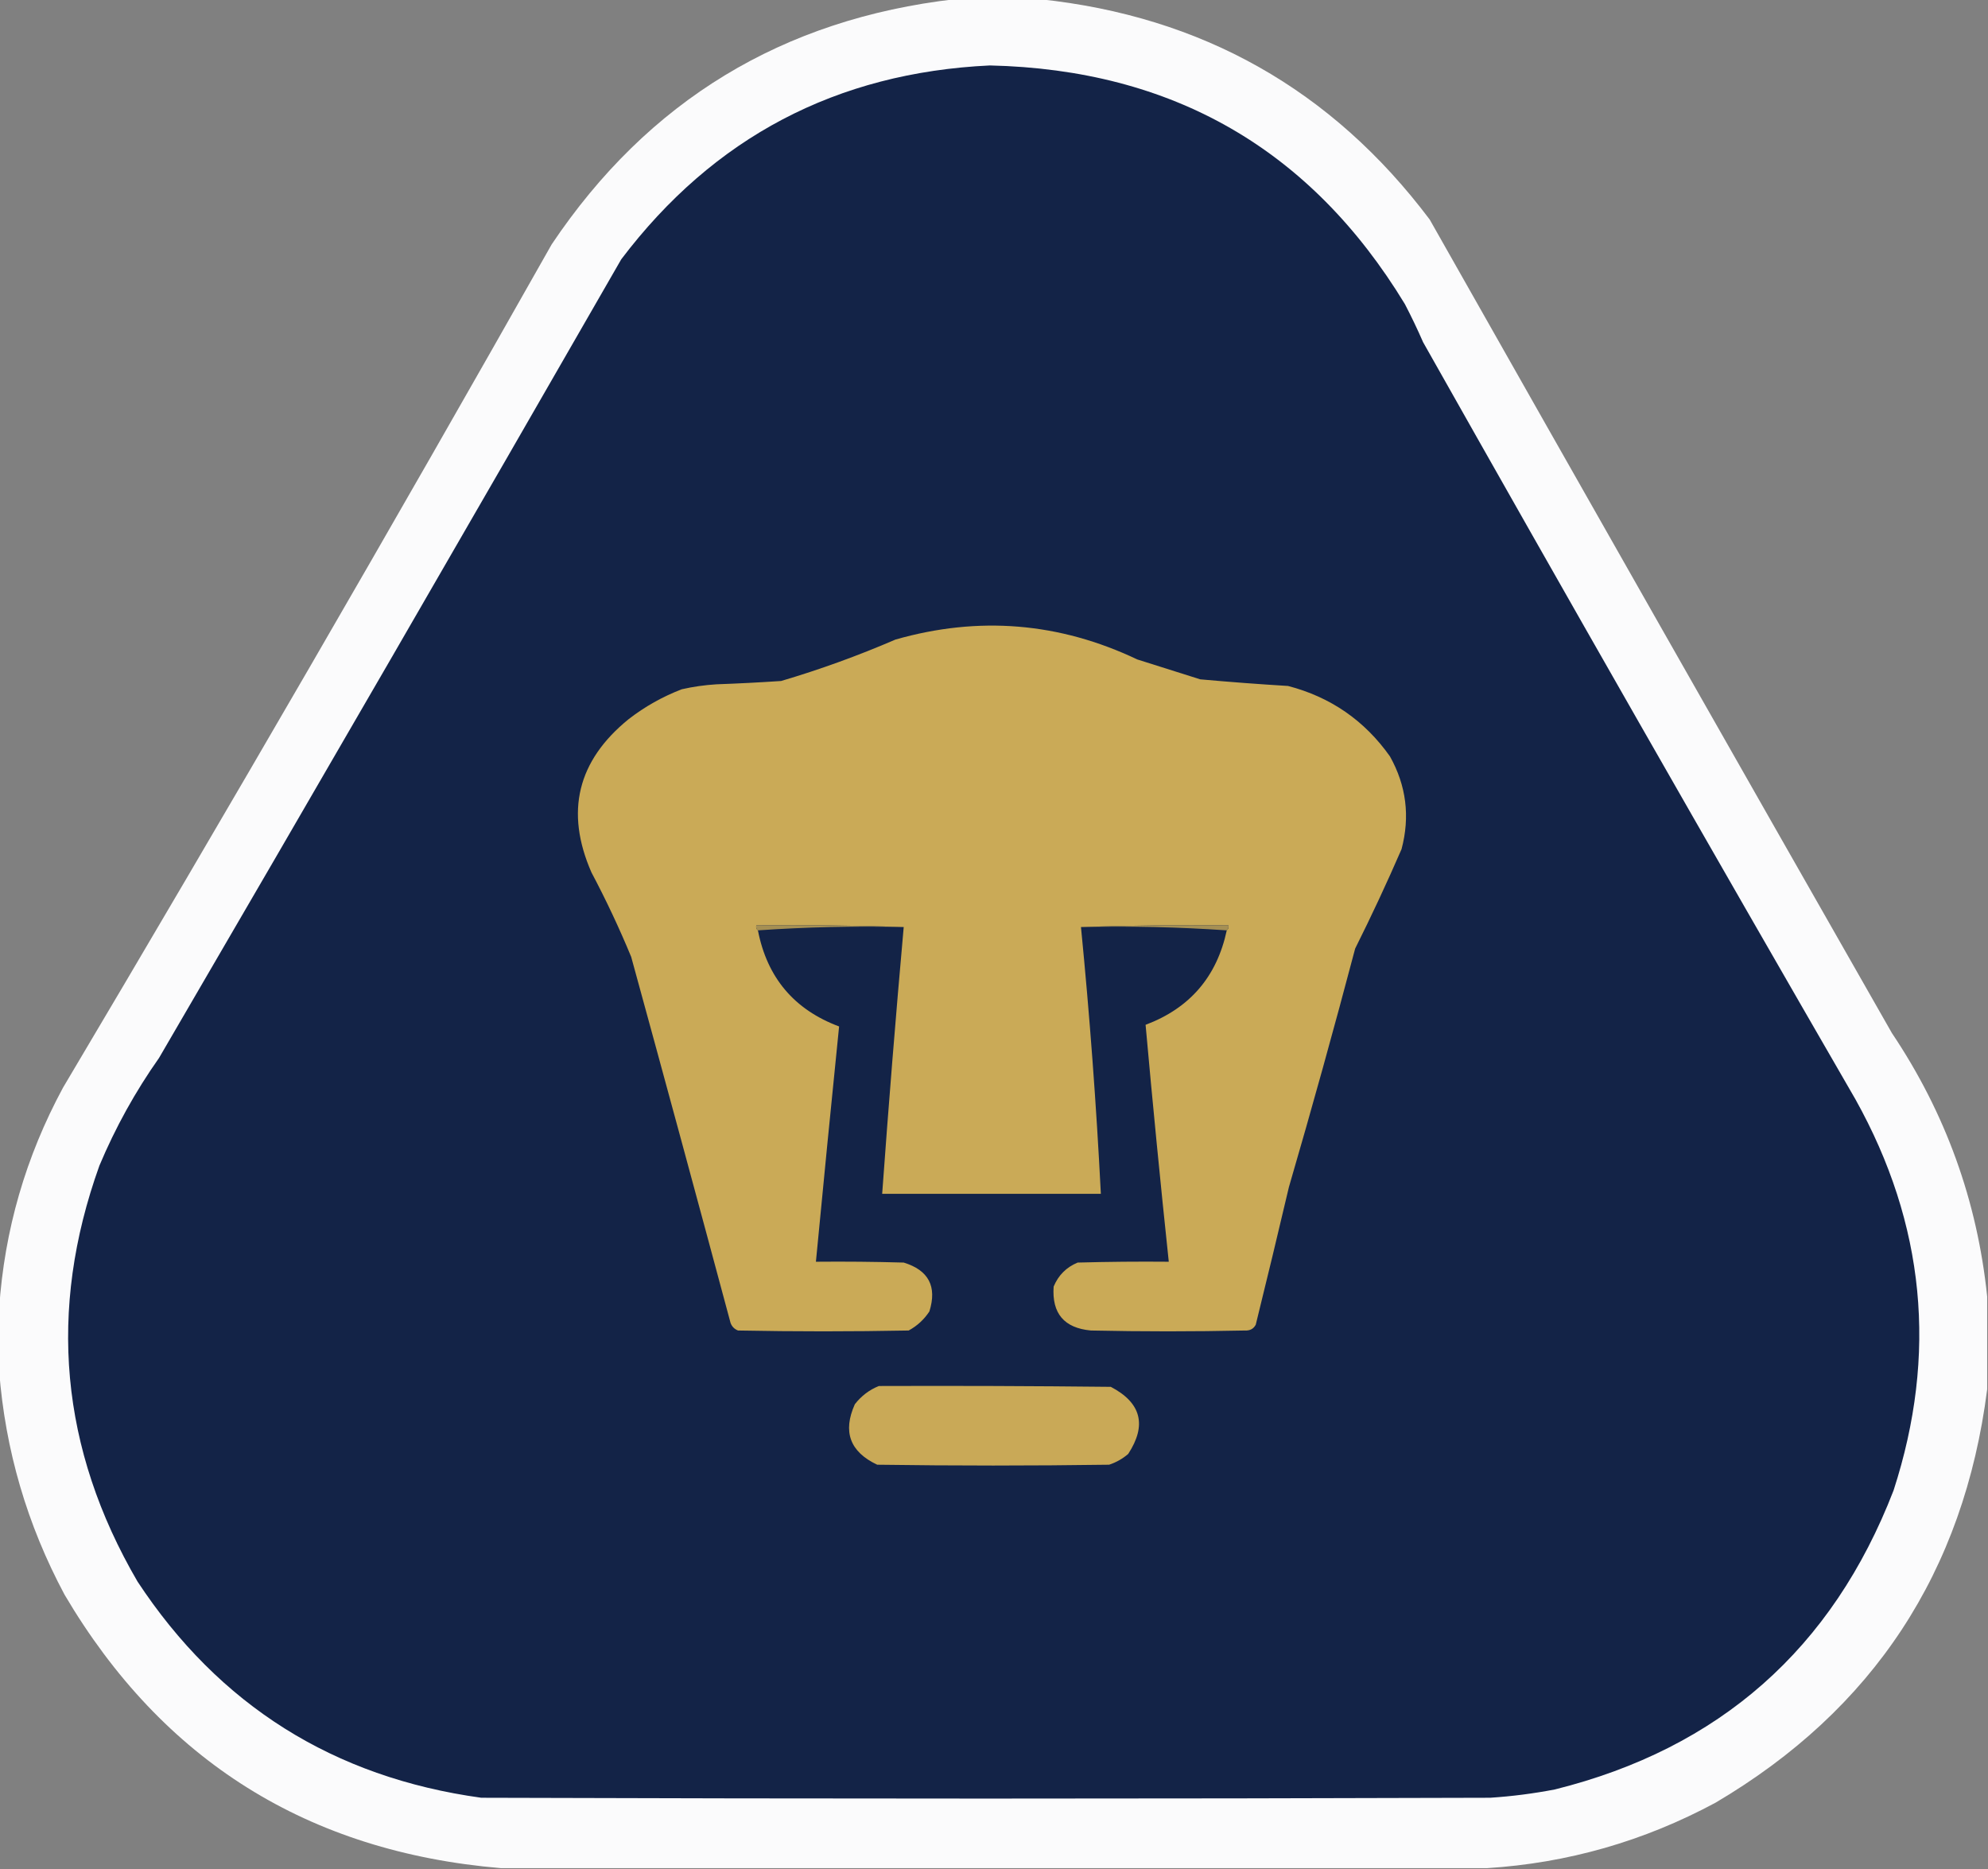
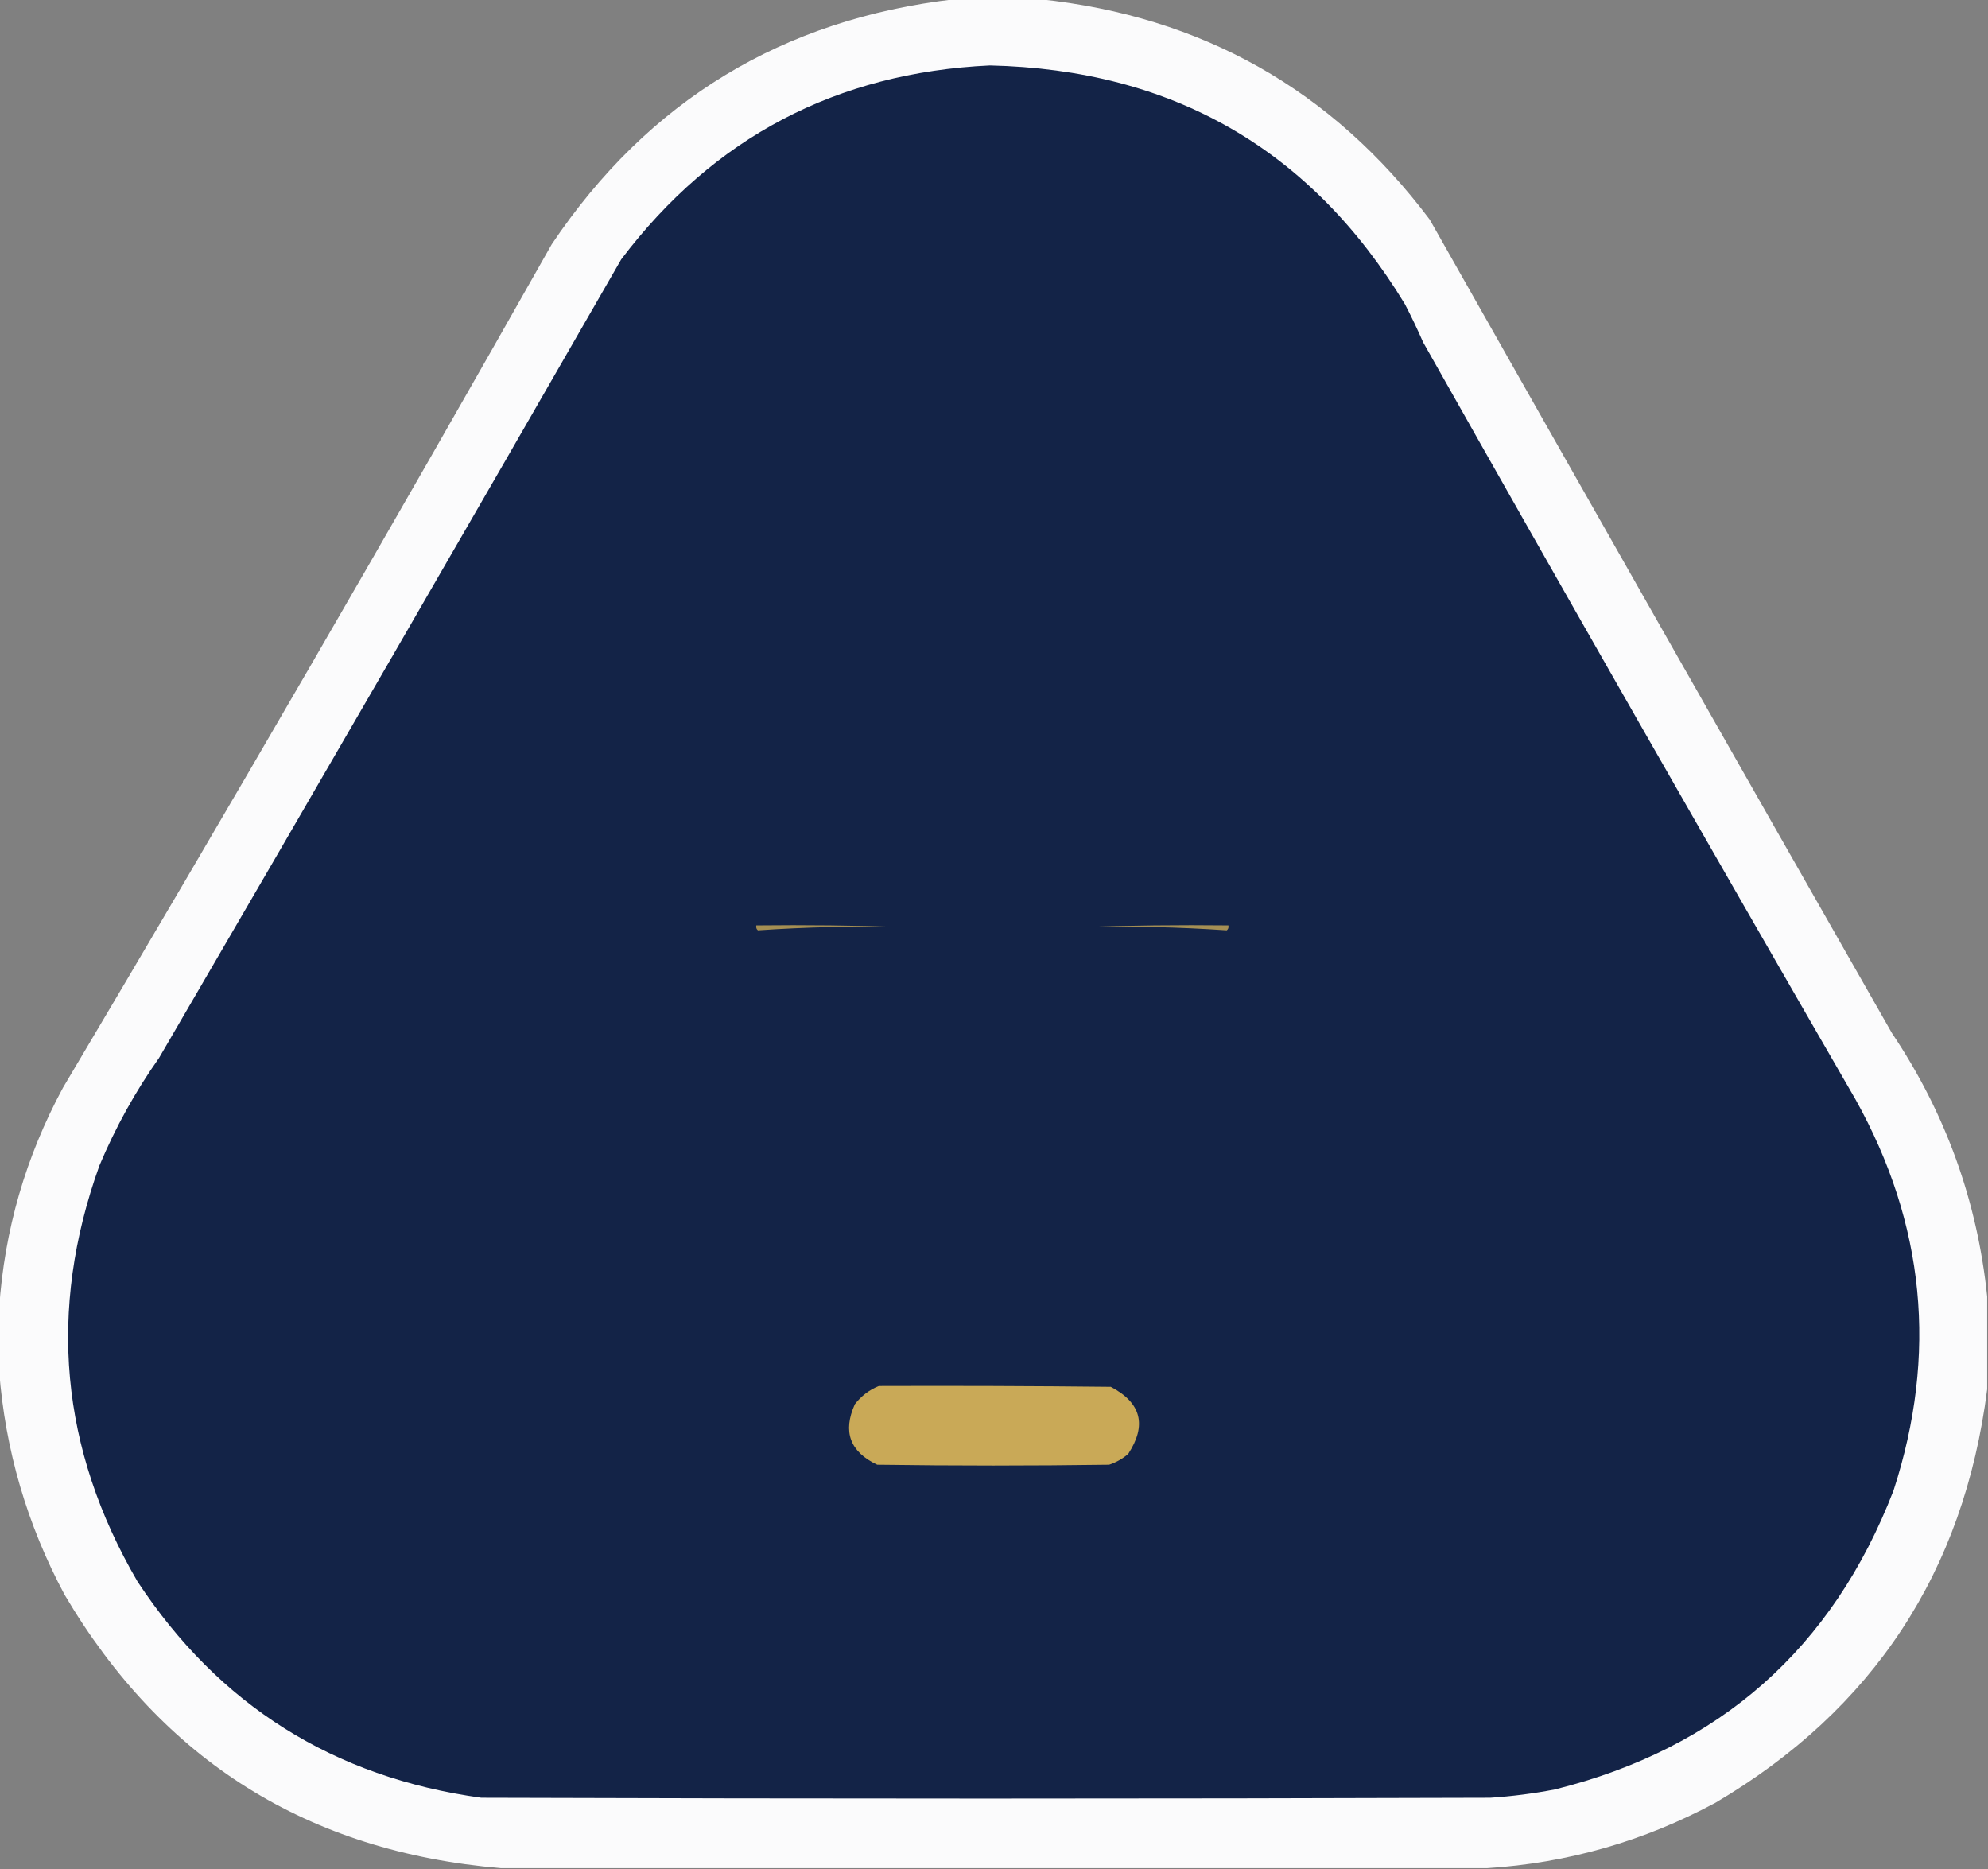
<svg xmlns="http://www.w3.org/2000/svg" version="1.1" width="1200px" height="1128px" style="shape-rendering:geometricPrecision; text-rendering:geometricPrecision; image-rendering:optimizeQuality; fill-rule:evenodd; clip-rule:evenodd">
  <rect width="100%" height="100%" fill="#808080" stroke="none" />
  <g>
    <path style="opacity:0.984" fill="#fdfdfe" d="M 576.5,-0.5 C 593.5,-0.5 610.5,-0.5 627.5,-0.5C 725.535,9.796 804.035,54.129 863,132.5C 955.747,296.329 1048.75,459.996 1142,623.5C 1174.36,671.736 1193.52,724.736 1199.5,782.5C 1199.5,801.167 1199.5,819.833 1199.5,838.5C 1185.45,948.652 1130.79,1031.82 1035.5,1088C 992.253,1111.25 946.253,1124.42 897.5,1127.5C 699.167,1127.5 500.833,1127.5 302.5,1127.5C 185.955,1117.68 98.121,1062.68 39,962.5C 16.338,920.169 3.171,875.169 -0.5,827.5C -0.5,814.833 -0.5,802.167 -0.5,789.5C 2.663,742.497 15.496,698.164 38,656.5C 138.101,487.979 236.434,318.312 333,147.5C 391.131,60.827 472.297,11.494 576.5,-0.5 Z" />
  </g>
  <g>
    <path style="opacity:1" fill="#132347" d="M 597.5,39.5 C 707.687,42.001 791.187,90.001 848,183.5C 851.939,191.045 855.606,198.712 859,206.5C 945.241,359.322 1032.24,511.655 1120,663.5C 1161.99,738.74 1169.66,817.407 1143,899.5C 1106.08,995.086 1037.91,1055.25 938.5,1080C 925.59,1082.48 912.59,1084.15 899.5,1085C 696.5,1085.67 493.5,1085.67 290.5,1085C 201.366,1072.71 132.2,1029.21 83,954.5C 36.327,874.439 28.66,790.773 60,703.5C 69.688,680.448 81.688,658.781 96,638.5C 189.519,478.128 282.519,317.462 375,156.5C 430.78,82.857 504.947,43.857 597.5,39.5 Z" />
  </g>
  <g>
-     <path style="opacity:1" fill="#caaa57" d="M 740.5,561.5 C 741.404,560.791 741.737,559.791 741.5,558.5C 711.662,558.169 681.995,558.502 652.5,559.5C 657.77,613.072 661.77,666.739 664.5,720.5C 620.5,720.5 576.5,720.5 532.5,720.5C 536.376,666.745 540.71,613.079 545.5,559.5C 516.005,558.502 486.338,558.169 456.5,558.5C 456.263,559.791 456.596,560.791 457.5,561.5C 463.046,590.039 479.379,609.372 506.5,619.5C 501.702,666.809 497.036,714.143 492.5,761.5C 510.17,761.333 527.836,761.5 545.5,762C 560.549,766.597 565.716,776.43 561,791.5C 557.786,796.382 553.619,800.215 548.5,803C 514.167,803.667 479.833,803.667 445.5,803C 443.333,802.167 441.833,800.667 441,798.5C 421.216,724.81 401.216,651.143 381,577.5C 373.819,560.138 365.819,543.138 357,526.5C 341.013,489.948 348.513,459.114 379.5,434C 389.227,426.466 399.894,420.466 411.5,416C 418.404,414.428 425.404,413.428 432.5,413C 445.511,412.536 458.511,411.869 471.5,411C 495.032,404.037 518.032,395.704 540.5,386C 590.751,371.626 639.418,375.626 686.5,398C 699.144,401.996 711.811,405.996 724.5,410C 742.147,411.592 759.814,412.925 777.5,414C 803.195,420.703 823.695,434.869 839,456.5C 848.887,474.159 851.221,492.826 846,512.5C 837.213,532.741 827.88,552.741 818,572.5C 805.305,620.605 791.972,668.605 778,716.5C 771.486,744.22 764.82,771.887 758,799.5C 756.675,801.993 754.509,803.16 751.5,803C 720.5,803.667 689.5,803.667 658.5,803C 642.364,801.529 634.864,792.696 636,776.5C 638.859,769.641 643.692,764.808 650.5,762C 668.83,761.5 687.164,761.333 705.5,761.5C 700.448,713.875 695.781,666.208 691.5,618.5C 718.185,608.476 734.518,589.476 740.5,561.5 Z" />
-   </g>
+     </g>
  <g>
    <path style="opacity:1" fill="#a58f53" d="M 545.5,559.5 C 515.814,558.841 486.481,559.508 457.5,561.5C 456.596,560.791 456.263,559.791 456.5,558.5C 486.338,558.169 516.005,558.502 545.5,559.5 Z" />
  </g>
  <g>
    <path style="opacity:1" fill="#a58f54" d="M 652.5,559.5 C 681.995,558.502 711.662,558.169 741.5,558.5C 741.737,559.791 741.404,560.791 740.5,561.5C 711.519,559.508 682.186,558.841 652.5,559.5 Z" />
  </g>
  <g>
    <path style="opacity:1" fill="#c9a957" d="M 530.5,836.5 C 577.168,836.333 623.835,836.5 670.5,837C 688.881,846.606 692.381,860.106 681,877.5C 677.626,880.409 673.793,882.576 669.5,884C 622.833,884.667 576.167,884.667 529.5,884C 513.046,876.257 508.546,864.091 516,847.5C 519.912,842.478 524.745,838.811 530.5,836.5 Z" />
  </g>
</svg>